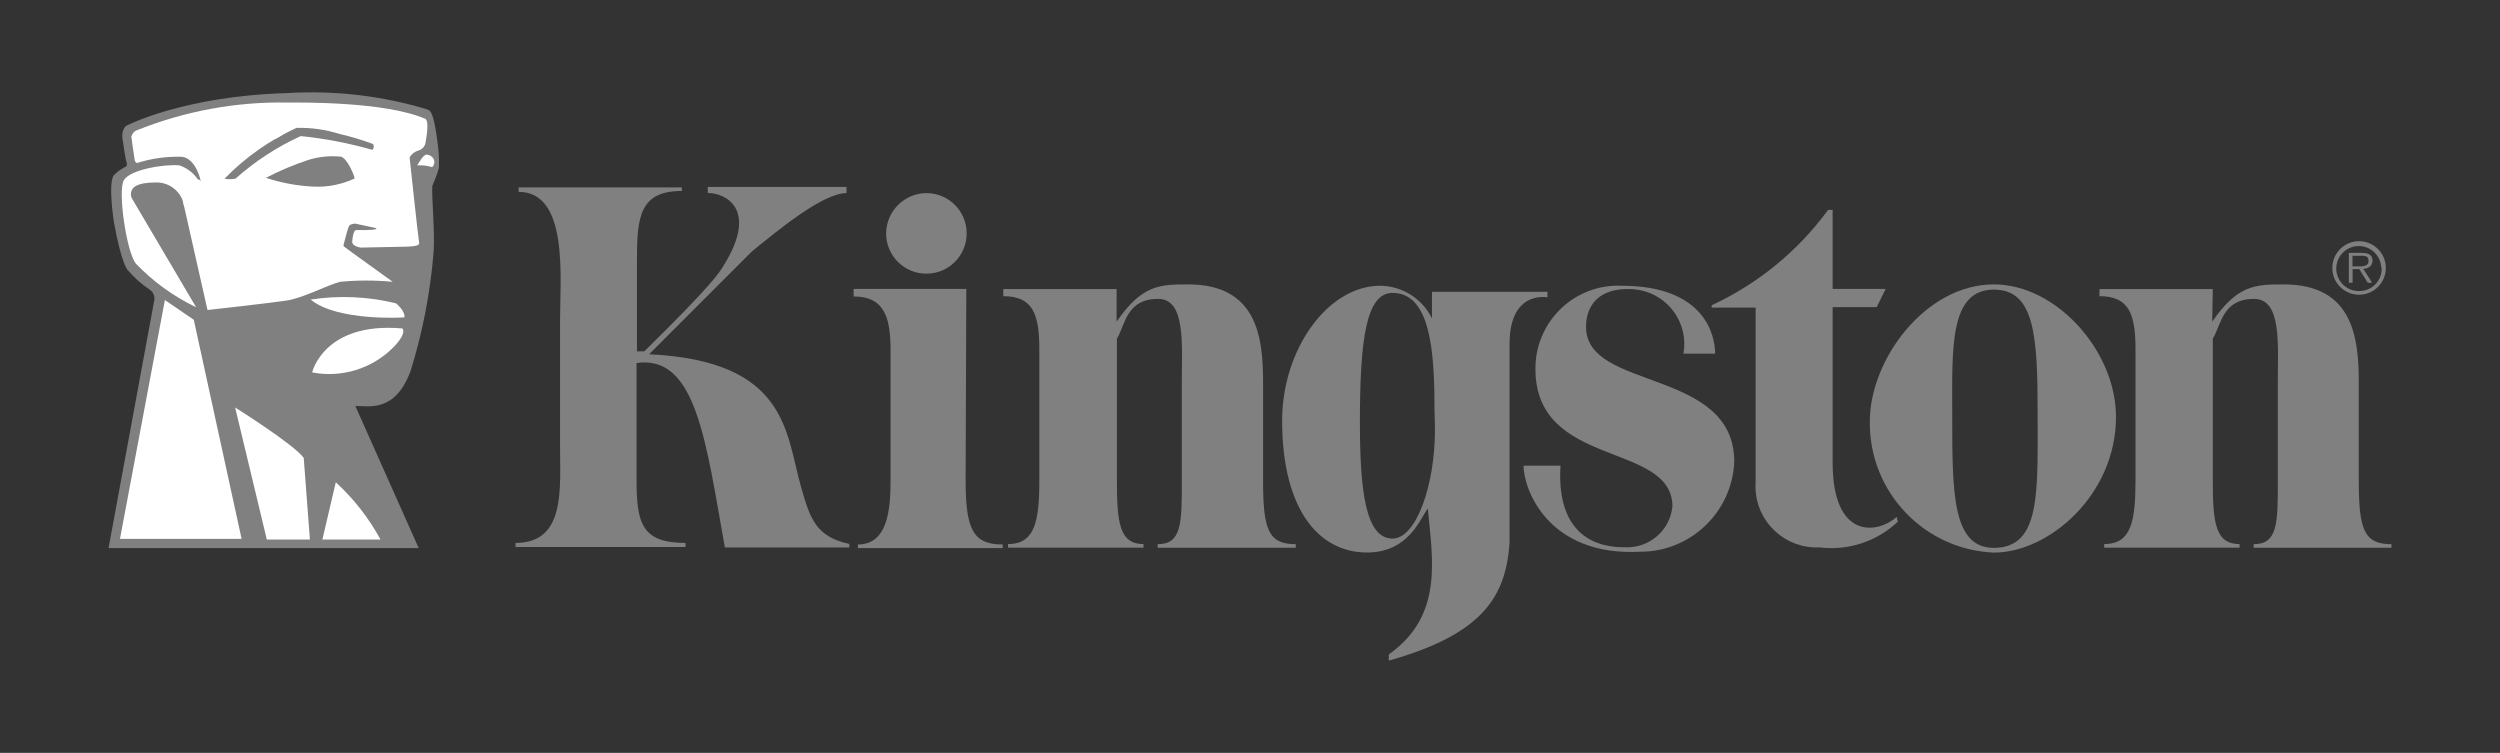
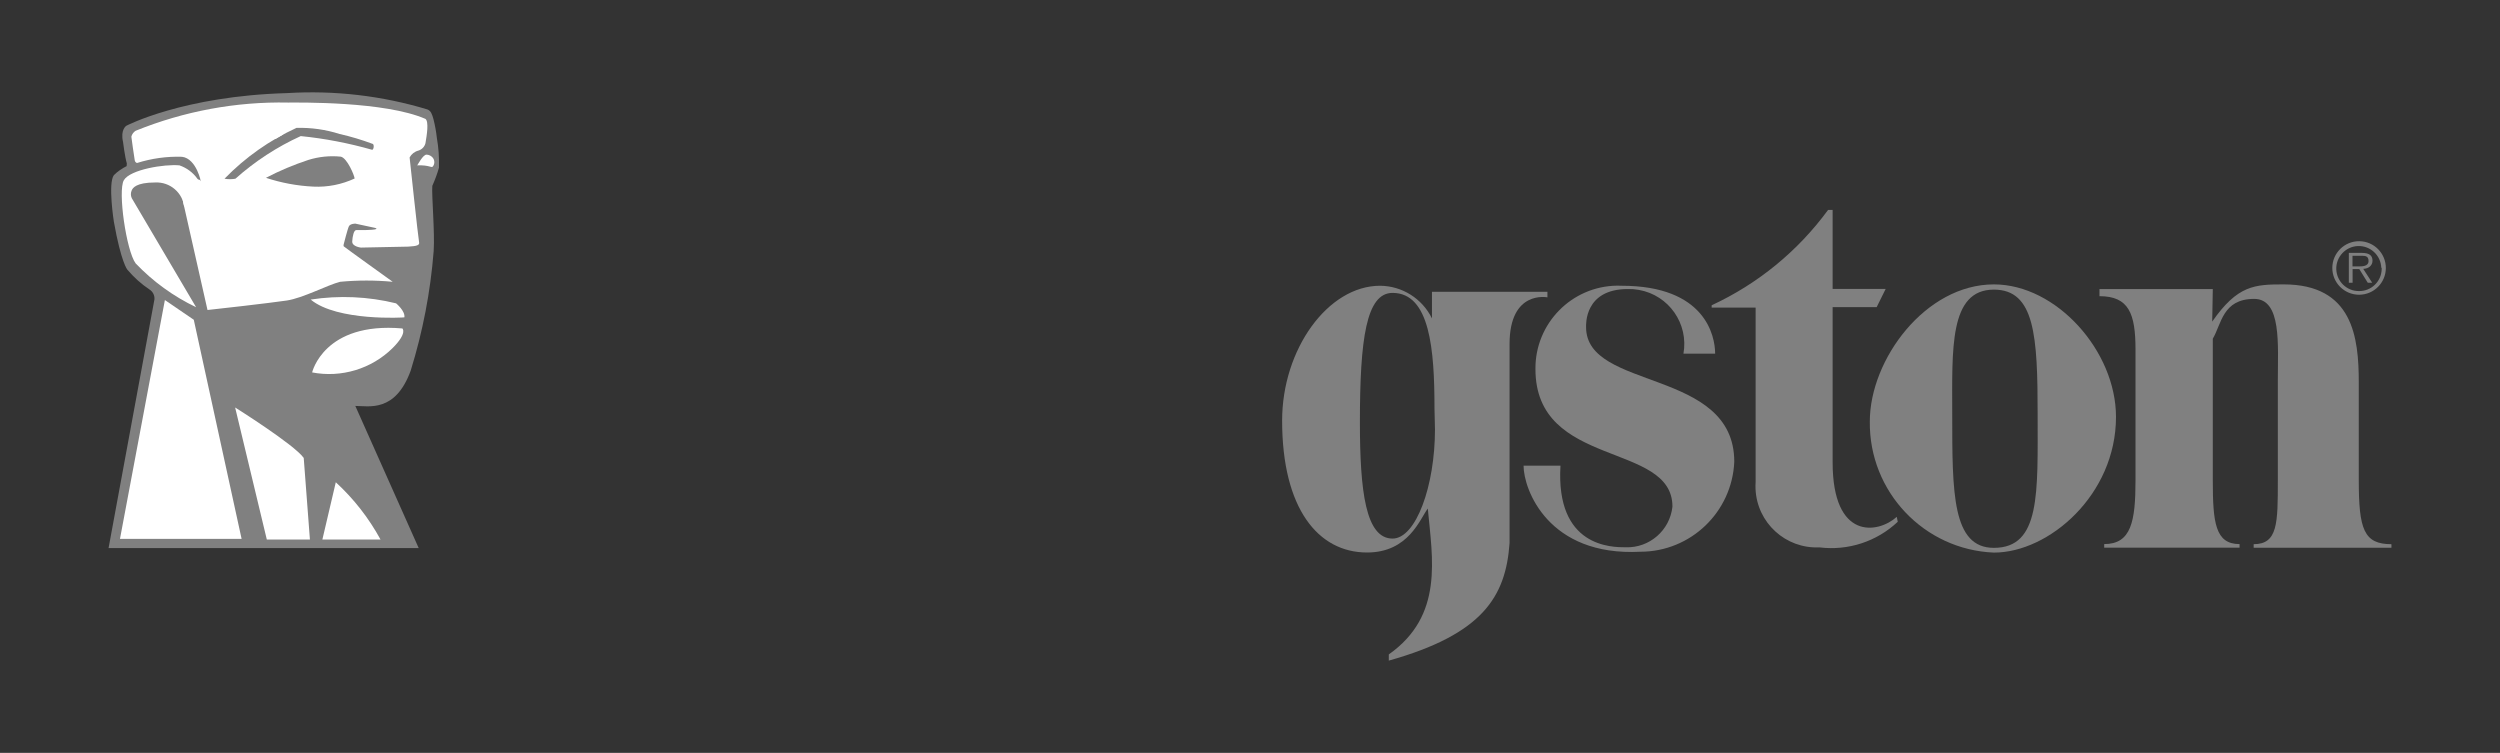
<svg xmlns="http://www.w3.org/2000/svg" width="176" height="53" viewBox="0 0 176 53" fill="none">
  <rect x="0" y="0" width="176" height="53" fill="#333333" stroke="none" />
  <g clip-path="url(#clip0_1848_1521)">
-     <path d="M44.813 25.558V33.754C44.813 36.821 45.167 38.222 48.262 38.222V38.508H36.291V38.222C39.841 38.222 39.426 34.42 39.426 31.326V22.64C39.426 19.573 40.059 13.506 36.509 13.506V13.193H48.003V13.444C45.051 13.444 44.841 15.24 44.841 18.308V24.735H45.358C50.159 20.021 50.642 19.198 50.976 18.641C53.377 14.743 51.112 13.587 49.826 13.587V13.159H59.593V13.594C57.927 13.594 54.791 16.192 52.941 17.695L45.698 24.939C55.512 25.408 55.308 30.523 56.41 34.339C57.029 36.488 57.43 37.787 59.79 38.291V38.542H51.03C49.697 31.115 49.017 24.939 44.813 25.558ZM67.98 33.835C67.98 37.338 68.544 38.331 70.591 38.331V38.583H60.396V38.331C62.477 38.331 62.695 35.917 62.695 33.835V24.64C62.695 22.205 62.178 20.872 60.096 20.872V20.341H68.027L67.98 33.835ZM65.218 13.594C66.789 13.594 68.054 14.866 68.054 16.43C68.054 18.001 66.782 19.267 65.218 19.267C63.647 19.267 62.382 17.995 62.382 16.43C62.395 14.873 63.66 13.608 65.218 13.594ZM78.61 22.64C80.392 20.076 81.596 20.021 83.644 20.021C88.513 20.021 88.921 23.756 88.921 26.918V33.815C88.921 37.263 89.275 38.311 91.221 38.311V38.562H81.501V38.311C83.201 38.311 83.201 36.828 83.201 33.815V26.789C83.201 24.252 83.48 21.042 81.535 21.042C79.304 21.042 79.236 22.824 78.631 23.844V33.808C78.631 36.787 78.801 38.304 80.501 38.304V38.556H70.965V38.304C72.849 38.304 73.169 36.719 73.169 33.808V24.619C73.169 22.082 72.707 20.851 70.632 20.851V20.348H78.61V22.64Z" fill="#808080" />
    <path d="M100.518 35.801C99.968 36.522 99.172 38.896 96.24 38.896C92.792 38.896 90.262 35.794 90.262 29.612C90.262 24.578 93.493 20.117 97.159 20.117C98.716 20.13 100.124 21.021 100.811 22.416V20.545H108.939V20.933C108.939 20.933 106.273 20.396 106.273 24.218V38.229C106.007 42.031 104.355 44.657 97.771 46.507V46.072C101.654 43.33 100.838 39.318 100.518 35.801ZM100.988 28.748C100.988 24.633 100.675 20.62 98.036 20.62C96.186 20.62 95.737 23.851 95.737 29.714C95.737 34.631 96.152 37.916 98.036 37.916C99.689 37.916 101.022 34.196 101.022 30.231L100.988 28.748Z" fill="#808080" />
    <path d="M107.259 32.781H109.857C109.51 38.529 113.469 38.529 114.455 38.529C116.128 38.583 117.563 37.332 117.74 35.665C117.74 31.067 108.095 33.013 108.095 25.98C108.068 22.769 110.646 20.144 113.856 20.11C113.958 20.11 114.06 20.11 114.162 20.117C120.059 20.117 120.746 23.654 120.746 24.898H118.515C118.889 22.79 117.488 20.783 115.38 20.409C115.121 20.362 114.863 20.341 114.604 20.348C111.537 20.348 111.659 22.851 111.659 23.028C111.659 27.524 122.093 25.891 122.093 32.509C121.937 36.046 119.032 38.835 115.495 38.842C108.986 39.182 107.259 34.448 107.259 32.781ZM129.017 20.341H132.751L132.119 21.62H129.017V32.55C129.017 38.046 132.2 37.583 133.533 36.386L133.601 36.733C132.125 38.127 130.098 38.787 128.085 38.535C125.705 38.644 123.691 36.801 123.589 34.42C123.583 34.257 123.583 34.094 123.596 33.938V21.654H120.501V21.491C123.759 19.981 126.575 17.675 128.697 14.778H129.017V20.341Z" fill="#808080" />
    <path d="M131.635 29.673C131.635 25.306 135.553 20.021 140.369 20.021C144.769 20.021 148.966 24.708 148.966 29.353C148.966 34.835 144.246 38.903 140.369 38.903C135.444 38.699 131.574 34.611 131.635 29.673ZM143.45 29.183C143.45 23.654 143.253 20.389 140.369 20.389C137.206 20.389 137.437 24.592 137.437 29.183C137.437 34.713 137.437 38.569 140.369 38.569C143.667 38.569 143.45 34.699 143.45 29.183Z" fill="#808080" />
    <path d="M155.74 22.64C157.522 20.076 158.726 20.021 160.773 20.021C165.643 20.021 166.058 23.756 166.058 26.918V33.815C166.058 37.263 166.412 38.311 168.357 38.311V38.562H158.658V38.311C160.359 38.311 160.359 36.828 160.359 33.815V26.789C160.359 24.252 160.637 21.042 158.692 21.042C156.461 21.042 156.393 22.824 155.781 23.844V33.808C155.781 36.787 155.951 38.304 157.665 38.304V38.556H148.136V38.304C150.034 38.304 150.34 36.719 150.34 33.808V24.619C150.34 22.082 149.877 20.851 147.803 20.851V20.348H155.781L155.74 22.64ZM164.195 18.852C164.201 17.811 165.052 16.974 166.092 16.981C167.133 16.988 167.97 17.838 167.963 18.879C167.956 19.913 167.113 20.749 166.079 20.749C165.038 20.749 164.195 19.906 164.195 18.865C164.195 18.858 164.195 18.852 164.195 18.852ZM167.643 18.852C167.609 17.974 166.874 17.294 166.004 17.321C165.126 17.355 164.446 18.09 164.474 18.96C164.508 19.811 165.201 20.491 166.058 20.491C166.929 20.511 167.65 19.824 167.67 18.954C167.67 18.919 167.67 18.886 167.67 18.852H167.643ZM167.004 19.906H166.691L166.092 18.94H165.623V19.906H165.358V17.804H166.276C166.827 17.804 167.024 18.008 167.024 18.355C167.024 18.702 166.738 18.919 166.371 18.926L167.004 19.906ZM166.011 18.756C166.31 18.756 166.745 18.756 166.745 18.375C166.745 17.994 166.48 18.008 166.215 18.008H165.616V18.756H166.011ZM8.929 11.506C8.793 11.057 8.663 10.003 8.663 10.003C8.459 9.118 8.895 8.853 8.895 8.853C8.895 8.853 12.887 6.758 20.219 6.554C23.552 6.35 26.892 6.738 30.088 7.704C30.34 7.806 30.408 8.017 30.517 8.391C30.626 8.826 30.707 9.268 30.755 9.71C30.877 10.404 30.925 11.105 30.904 11.805C30.782 12.24 30.619 12.669 30.435 13.084C30.381 13.75 30.619 16.369 30.53 17.682C30.306 20.538 29.762 23.361 28.912 26.095C27.83 29.061 25.966 28.578 25.014 28.578L29.476 38.583H7.643L10.874 21.069C10.894 20.79 10.758 20.532 10.527 20.382C9.942 19.994 9.418 19.518 8.963 18.981C8.963 18.981 8.527 18.484 8.017 15.614C8.017 15.614 7.589 12.914 8.017 12.329C8.282 12.07 8.582 11.86 8.915 11.696L8.929 11.506Z" fill="#808080" />
    <path d="M26.402 16.043L25.014 15.743C25.014 15.743 24.661 15.743 24.565 15.927C24.47 16.11 24.198 17.192 24.198 17.192C24.178 17.24 24.178 17.294 24.198 17.342C24.266 17.41 27.646 19.838 27.646 19.838C26.415 19.722 25.177 19.722 23.946 19.838C23.076 20.055 21.328 20.987 20.185 21.157C19.049 21.327 14.866 21.803 14.608 21.824L12.976 14.594C12.86 13.56 11.969 12.798 10.928 12.846C9.561 12.846 9.343 13.247 9.275 13.397C9.194 13.574 9.194 13.771 9.275 13.948L13.805 21.627C12.207 20.865 10.765 19.817 9.547 18.539C8.895 17.654 8.282 13.444 8.718 12.689C9.153 11.934 11.588 11.54 12.635 11.642C13.146 11.819 13.588 12.145 13.9 12.587C13.996 12.703 14.05 12.587 14.118 12.751C14.186 12.914 13.853 11.152 12.805 11.037C11.738 11.003 10.677 11.152 9.656 11.472C9.656 11.472 9.527 11.472 9.486 11.288C9.445 11.105 9.248 9.622 9.248 9.622C9.289 9.452 9.398 9.302 9.547 9.207C12.955 7.826 16.608 7.146 20.287 7.221C21.049 7.221 27.089 7.126 29.952 8.37C30.204 8.568 30.047 9.52 29.952 10.084C29.891 10.329 29.701 10.527 29.456 10.601C29.19 10.669 28.966 10.846 28.837 11.084C28.837 11.084 29.449 16.831 29.503 17.049C29.558 17.267 29.34 17.328 28.741 17.362C28.476 17.362 25.409 17.43 25.409 17.43C25.409 17.43 24.776 17.362 24.797 16.995C24.817 16.628 24.912 16.199 25.076 16.199H25.66C25.66 16.192 26.851 16.192 26.402 16.043ZM21.872 21.089C23.872 20.783 25.919 20.872 27.884 21.355C27.884 21.355 28.538 21.892 28.469 22.341C28.476 22.354 23.736 22.64 21.872 21.089ZM21.974 26.218C21.974 26.218 22.804 22.64 28.327 23.123C28.327 23.123 28.707 23.436 27.64 24.504C26.15 25.973 24.028 26.612 21.974 26.218Z" fill="white" />
    <path d="M20.872 9.003C21.899 8.976 22.926 9.119 23.906 9.432C24.688 9.608 25.457 9.84 26.205 10.118C26.354 10.118 26.334 10.506 26.205 10.547C24.559 10.078 22.872 9.751 21.172 9.581C19.498 10.343 17.948 11.356 16.574 12.581C16.322 12.628 16.057 12.628 15.805 12.581C17.261 11.084 18.975 9.874 20.872 9.003Z" fill="#808080" />
    <path d="M18.723 12.519C19.682 12.016 20.675 11.601 21.702 11.261C22.443 11.03 23.225 10.948 24.001 11.03C24.45 11.146 24.946 12.349 24.966 12.567C24.055 12.989 23.062 13.186 22.062 13.138C20.92 13.084 19.797 12.873 18.723 12.519Z" fill="#808080" />
    <path d="M30.041 10.887C30.204 10.894 30.36 10.975 30.469 11.105C30.612 11.288 30.612 11.547 30.469 11.724C30.354 11.839 30.252 11.608 29.374 11.642C29.388 11.635 29.789 10.853 30.041 10.887ZM11.608 21.123L13.642 22.511L17.009 37.937H8.446L11.608 21.123ZM16.553 28.687C16.553 28.687 20.716 31.299 21.382 32.237L21.818 37.984H18.784L16.553 28.687ZM23.64 33.951C24.906 35.114 25.967 36.474 26.79 37.984H22.695L23.64 33.951ZM27.069 11.356C27.204 11.316 27.34 11.39 27.381 11.526C27.388 11.54 27.388 11.547 27.388 11.56C27.687 12.948 28.089 15.988 28.089 16.158C28.089 16.593 27.626 16.226 27.626 16.226L27.069 11.356ZM18.322 7.275C18.41 7.262 18.498 7.262 18.587 7.275L19.92 9.472L19.383 9.792L18.322 7.275ZM12.976 14.594C12.976 14.594 12.506 13.193 13.459 12.975C14.656 12.71 15.887 12.615 17.111 12.689C16.05 12.887 14.996 13.138 13.962 13.451C13.493 13.682 13.139 14.097 12.976 14.594Z" fill="white" />
  </g>
  <defs>
    <clipPath id="clip0_1848_1521">
      <rect width="160.714" height="40" fill="white" transform="translate(7.643 6.5)" />
    </clipPath>
  </defs>
</svg>